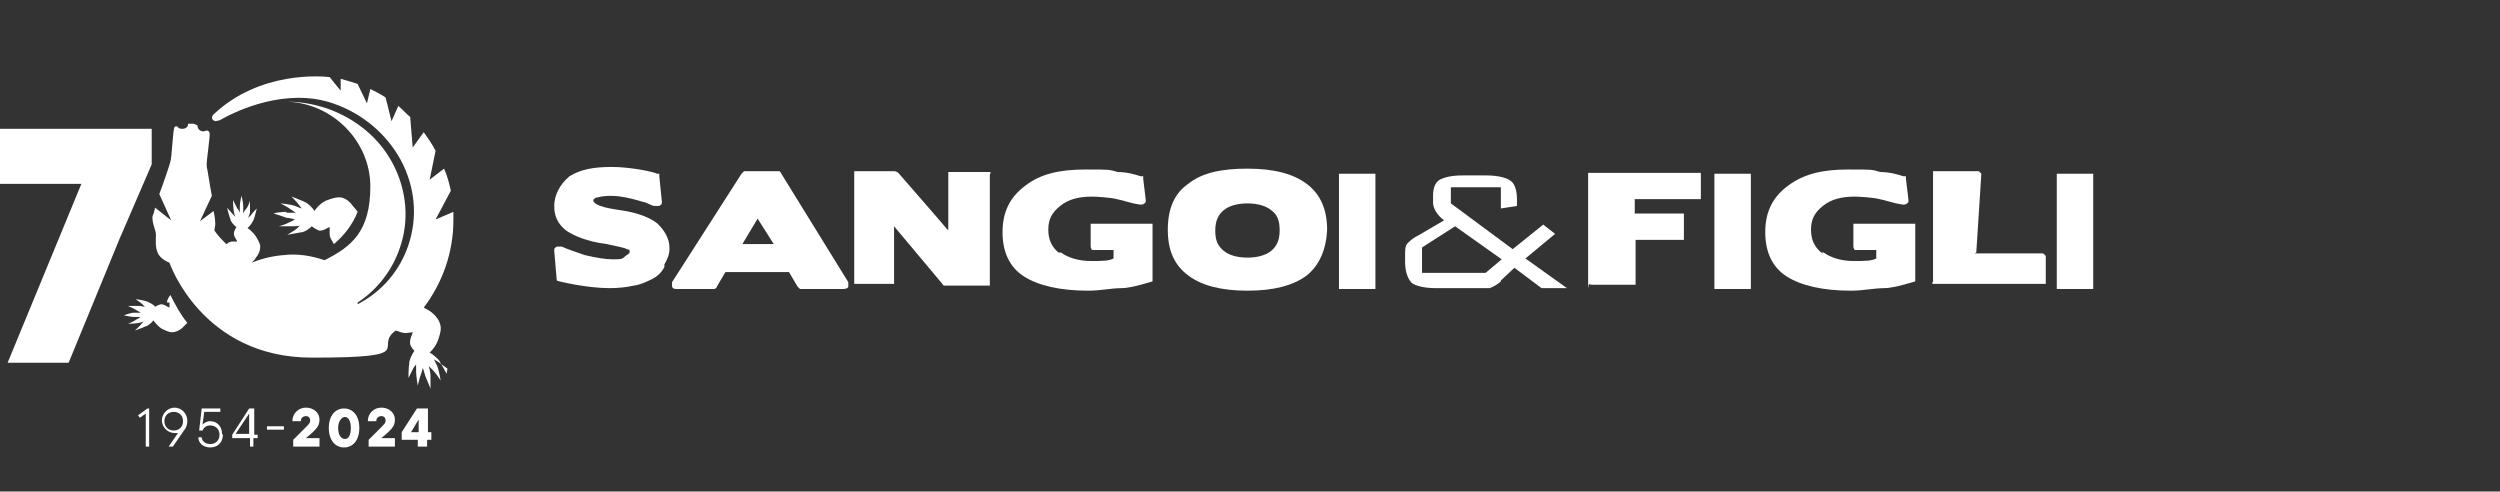
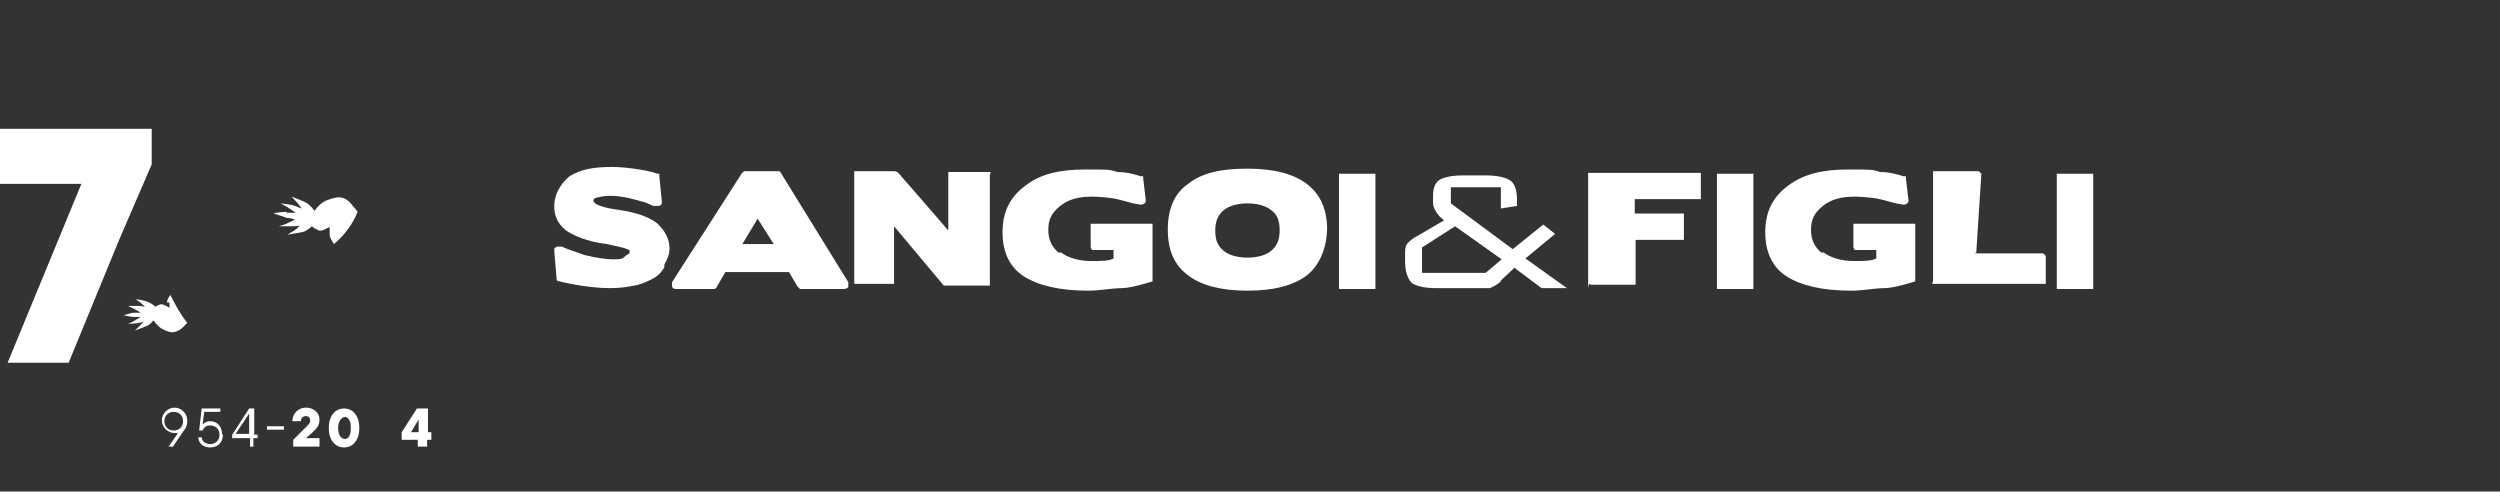
<svg xmlns="http://www.w3.org/2000/svg" id="Livello_1" data-name="Livello 1" version="1.1" viewBox="0 0 295 58">
  <rect x="0" y="0" width="295" height="58" fill="#333333" stroke="none" />
  <defs>
    <style>
      .cls-1 {
        fill: #fff;
        stroke-width: 0px;
      }
    </style>
  </defs>
  <path class="cls-1" d="M78.4,31.5c-.3.6-.8,1.1-1.4,1.4-.6.3-1.4.7-2.2.8-.9.2-1.8.3-2.9.3-2.6,0-6.1-.8-6.2-.9l-.3-3.5c0-.3,0-.3.3-.5.3,0,.3,0,.6,0,.6.3,1.6.6,2.7,1,1.3.3,2.4.5,3.3.5s1.1,0,1.4-.3.6-.3.6-.6-.1-.2-.3-.3c-.4-.2-1.1-.3-2.4-.6-2.4-.3-3.9-1-4.8-1.6-1-.8-1.4-1.7-1.4-2.9s.6-2.5,1.8-3.5c1.3-.8,2.8-1.1,5-1.1s5.1.6,5.3.8c0,0,.3,0,.3,0,0,0,0,.3,0,.3l.3,3c0,.3,0,.3-.3.5-.3,0-.3,0-.6,0-.3,0-.8-.4-1.4-.5-.5-.1-3.1-1.1-5.3-.5-.3,0-.5.3-.5.3,0,.8,2.6,1.1,3.2,1.2,2.2.3,3.7,1,4.4,1.6.8.8,1.4,1.7,1.4,2.9,0,.7-.2,1.2-.6,1.9Z" />
  <path class="cls-1" d="M94.7,34.1c0,0-.3,0-.3,0,0,0-.3-.3-.3-.3l-1-1.7h-7.5l-1,1.7s0,.2-.3.3c-.1,0-.3,0-.3,0h-4.1c-.3,0-.5,0-.6-.3,0-.2,0-.3,0-.5l8.2-12.8s.2-.2.3-.3c.1,0,.3,0,.3,0h3.5s.1,0,.3,0,.3.3.3.3l7.9,12.8c0,.3,0,.3,0,.5s-.3.3-.6.3h-4.7ZM87.6,28.8h3.7l-1.9-3-1.8,3Z" />
  <path class="cls-1" d="M111.9,27.1v-6.5c0,0,0-.3,0-.3s.3,0,.5,0h3.9c0,0,.3,0,.5,0s0,.3,0,.3v12.8c0,0,0,.3,0,.3,0,0-.3,0-.5,0h-4.6s-.2,0-.3,0-.2-.2-.2-.2l-5.7-6.8v6.5c0,0,0,.3,0,.3s-.3,0-.5,0h-3.9c0,0-.3,0-.3,0s0-.3,0-.3v-12.7c0,0,0-.3,0-.3s.3,0,.3,0h4.4c.3,0,.5.2.5.2,0,0,5.5,6.3,5.8,6.7Z" />
  <path class="cls-1" d="M125.2,29.8c.8.6,2.1,1,3.5,1s2.1,0,2.7-.3v-1h-2.1c0,0-.3,0-.4,0s-.2-.3-.2-.4v-2.4c0,0,0-.3,0-.3s.3,0,.5,0h6.3c0,0,.3,0,.5,0,0,0,0,.3,0,.3v6.2c0,0,0,.3,0,.3s-2.5.8-3.6.8c-1.3,0-2.5.3-4,.3-3.3,0-5.9-.6-7.6-1.7-1.7-1.1-2.5-2.9-2.5-5.2s.8-4.1,2.7-5.5c1.8-1.4,4.1-1.9,7.1-1.9s2.7,0,3.8.3c1.1,0,2.1.3,2.7.5,0,0,.3,0,.3,0q0,0,0,.3l.3,2.5c0,.3,0,.3-.3.5,0,0-.3.1-.6,0-.8-.1-1.9-.5-2.5-.6-.7-.2-2.5-.3-2.9-.3-1.6,0-2.8.3-3.8,1.1-1,.8-1.4,1.6-1.4,2.8,0,1.2.4,2,1.2,2.7Z" />
  <path class="cls-1" d="M154.2,32.5c-1.6,1.2-3.9,1.8-7,1.8s-5.4-.6-7-1.8-2.4-2.9-2.4-5.4.8-4.3,2.4-5.4c1.6-1.3,3.9-1.8,7-1.8s5.4.6,7,1.8c1.6,1.2,2.4,3,2.4,5.4-.1,2.3-.9,4.2-2.4,5.4ZM150,24.8c-.6-.5-1.6-.8-2.8-.8s-2.2.3-2.8.8-1,1.2-1,2.4.3,1.8,1,2.4c.6.5,1.6.8,2.8.8s2.2-.3,2.8-.8c.6-.5,1-1.2,1-2.4s-.3-1.9-1-2.4Z" />
  <path class="cls-1" d="M158.3,34.1c0,0-.3,0-.3,0s0-.3,0-.3v-13c0,0,0-.3,0-.3s.3,0,.3,0h3.7c0,0,.3,0,.3,0,0,0,0,.3,0,.3v13c0,0,0,.3,0,.3,0,0-.3,0-.3,0h-3.7Z" />
  <path class="cls-1" d="M177.1,33.2c-.3.3-.8.6-1.3.8-.3,0-.8,0-1.4,0h-5c-1.4,0-2.4-.3-2.8-.6-.5-.5-.8-1.4-.8-2.5v-.8c0-.6,0-1.1.3-1.4.3-.3.6-.6,1.4-1l2.9-1.7c-.8-.6-1.3-1.4-1.3-2.1v-.8c0-1,.3-1.6.8-1.9.6-.3,1.4-.5,2.7-.5h2.8c1.4,0,2.4.3,2.8.6.5.3.8,1.1.8,2.2v.8l-1.9.3v-2.5h-5.9v1.9l7.3,5.4,3.6-2.9,1.4,1.1-3.5,2.9,4.9,3.5h-3l-3.2-2.4-1.6,1.5ZM168,32.2h7.3l1.9-1.6-5.5-3.9-3.9,2.5v3h0Z" />
  <path class="cls-1" d="M187.4,34c0,0,0-.3,0-.3v-13c0,0,0-.3,0-.3s.3,0,.5,0h12.3c0,0,.3,0,.5,0,0,0,0,.3,0,.3v2.5c0,0,0,.3,0,.3s-.3,0-.5,0h-7.3v1.7h5.5c0,0,.3,0,.3,0,0,0,0,.3,0,.3v2.5c0,0,0,.3,0,.3s-.3,0-.3,0h-5.4v5c0,0,0,.3,0,.3,0,0-.3,0-.5,0h-4.6s-.3,0-.4-.1Z" />
-   <path class="cls-1" d="M202.6,34.1c0,0-.3,0-.3,0s0-.3,0-.3v-13c0,0,0-.3,0-.3s.3,0,.3,0h3.7c0,0,.3,0,.3,0,0,0,0,.3,0,.3v13c0,0,0,.3,0,.3,0,0-.3,0-.3,0h-3.7Z" />
+   <path class="cls-1" d="M202.6,34.1s0-.3,0-.3v-13c0,0,0-.3,0-.3s.3,0,.3,0h3.7c0,0,.3,0,.3,0,0,0,0,.3,0,.3v13c0,0,0,.3,0,.3,0,0-.3,0-.3,0h-3.7Z" />
  <path class="cls-1" d="M233,29.9h7.6c0,0,.3,0,.5,0,0,0,.3.3.3.3v3c0,0,0,.3,0,.3,0,0-.3,0-.3,0h-12.5c0,0-.3,0-.5,0-.2,0,0-.3,0-.3v-12.7c0,0,0-.3,0-.3s.3,0,.5,0h4.4c0,0,.3,0,.5,0,0,0,.3.3.3.3l-.6,9.3Z" />
  <path class="cls-1" d="M243,34.1c0,0-.3,0-.3,0s0-.3,0-.3v-13c0,0,0-.3,0-.3s.3,0,.3,0h3.7c0,0,.3,0,.3,0s0,.3,0,.3v13c0,0,0,.3,0,.3,0,0-.3,0-.3,0h-3.7Z" />
  <path class="cls-1" d="M215.2,29.8c.8.6,2.1,1,3.5,1s2.1,0,2.7-.3v-1h-2.1c0,0-.3,0-.4,0s-.2-.3-.2-.4v-2.4c0,0,0-.3,0-.3s.3,0,.5,0h6.3c0,0,.3,0,.5,0,0,0,0,.3,0,.3v6.2c0,0,0,.3,0,.3s-2.5.8-3.6.8c-1.3,0-2.5.3-4,.3-3.3,0-5.9-.6-7.6-1.7-1.7-1.1-2.5-2.9-2.5-5.2s.8-4.1,2.7-5.5,4.1-1.9,7.1-1.9,2.7,0,3.8.3c1.1,0,2.1.3,2.7.5,0,0,.3,0,.3,0q0,0,0,.3l.3,2.5c0,.3,0,.3-.3.5,0,0-.3.1-.6,0-.8-.1-1.9-.5-2.5-.6-.7-.2-2.5-.3-2.9-.3-1.6,0-2.8.3-3.8,1.1-1,.8-1.4,1.6-1.4,2.8,0,1.2.4,2,1.2,2.7Z" />
  <g>
    <g>
-       <path class="cls-1" d="M17.3,48.2h.3v4.5h-.4v-3.9l-.7.5-.2-.3,1.1-.8Z" />
      <path class="cls-1" d="M22.1,49.7c0,.5-.2.9-.4,1.1l-1.3,1.9h-.5l1.1-1.6c0,0-.3,0-.4,0-.8,0-1.5-.7-1.5-1.5s.7-1.5,1.5-1.5,1.5.7,1.5,1.5ZM21.6,49.7c0-.7-.5-1.1-1.1-1.1s-1.1.4-1.1,1.1.5,1.1,1.1,1.1,1.1-.4,1.1-1.1Z" />
      <path class="cls-1" d="M26.3,51.3c0,.9-.6,1.5-1.5,1.5s-1.4-.6-1.4-1.2h.4c0,.4.4.8,1,.8s1.1-.4,1.1-1.1-.5-1.1-1.1-1.1-.8.4-.9.6h-.4l.3-2.6h2.2v.4h-1.9l-.2,1.5c.2-.2.5-.4.9-.4.8,0,1.4.6,1.4,1.5Z" />
      <path class="cls-1" d="M30.4,51.3v.4h-.5v1h-.4v-1h-2.1v-.4l2-3.1h.6v3.1h.5ZM29.4,48.8l-1.6,2.4h1.6v-2.4Z" />
      <path class="cls-1" d="M31.5,50.7v-.4h2v.4h-2Z" />
      <path class="cls-1" d="M36.2,51.7h1.5v1h-3.1v-.8l1.4-1.4c.5-.5.6-.6.6-.9s-.2-.5-.5-.5-.6.2-.6.6h-1c0-.9.7-1.6,1.6-1.6s1.6.6,1.6,1.4-.4,1.1-.9,1.6l-.7.6Z" />
      <path class="cls-1" d="M38.8,50.5c0-1.5.8-2.3,1.8-2.3s1.8.8,1.8,2.3-.8,2.3-1.8,2.3-1.8-.8-1.8-2.3ZM41.4,50.5c0-1-.4-1.3-.7-1.3s-.8.4-.8,1.3.4,1.3.8,1.3.7-.4.7-1.3Z" />
-       <path class="cls-1" d="M45.1,51.7h1.5v1h-3.1v-.8l1.4-1.4c.5-.5.6-.6.6-.9s-.2-.5-.5-.5-.6.2-.6.6h-1c0-.9.7-1.6,1.6-1.6s1.6.6,1.6,1.4-.4,1.1-.9,1.6l-.7.6Z" />
      <path class="cls-1" d="M50.9,51v.9h-.5v.8h-1.1v-.8h-1.9v-.9l1.8-2.8h1.3v2.8h.5ZM49.4,49.5l-.9,1.5h.9v-1.5Z" />
    </g>
    <path class="cls-1" d="M33.8,25c-.5,0-1.4.1-1.5.2h0c0,0,1,.3,1.5.5.4,0,1,.2,1,.2,0,0-.3.2-.6.3-.5.3-1.3.5-1.3.5,0,0,1.2,0,1.7,0,.7,0,.8-.1.8-.1,0,0,0,0-.4.4-.4.3-1.1.7-1.1.7,0,0,1.1-.2,1.7-.3.3,0,.9-.4,1.2-.7h0c.3.3.7.4.8.5.6.1,1.1-.4,1.3-.4,0,0,0,.6,0,.8,0,.5.3.8.5,1.2,1.2-1,2.2-2.3,2.8-3.8-.1-.2-.6-.7-.8-1-.8-.9-1.6-.7-1.6-.7,0,0-.4,0-1.4.4-.8.4-1.3,1.2-1.3,1.2-.2-.4-.8-.9-1-1-.6-.3-1.7-.7-1.7-.7,0,0,.6.6.9,1,.3.4.3.4.3.4,0,0-.1,0-.8-.3-.5-.2-1.7-.3-1.7-.3,0,0,.8.4,1.2.7.3.2.6.4.6.4,0,0-.7,0-1.1,0Z" />
-     <path class="cls-1" d="M52.7,44.1s-.6-1.1-.9-1.6c-.2-.2-.7-.7-1.1-.9,0,0,.7-.6,1-1.5.4-1.1.3-1.5.3-1.5,0,0,0-.8-.9-1.6-.3-.3-.9-.6-1.1-.7,2.2-2.9,3.5-6.5,3.5-10.3s0-.7,0-1l-2.1.9,1.8-3.4c-.2-.9-.4-1.7-.8-2.6l-1.7,1.3.7-3.4c-.4-.8-.9-1.5-1.4-2.2l-1.3,1.8-.3-3.6c-.5-.4-.9-.9-1.4-1.3l-.8,1.8-.7-2.8c-.6-.4-1.2-.7-1.8-1l-.4,1.7-1.1-2.3c-.6-.2-1.3-.4-2-.6v1.4s-1.3-1.6-1.3-1.6c-.8-.1-8.2-.8-13.7,4.4-.2.2-.3.5,0,.7.2.2.5,0,.7,0,2.1-1.2,7.9-3.9,13.4-2,3.5,1.2,6.3,3.6,8,6.7,1.7,3.2,2,6.7.9,10-1,3-3.1,5.5-6,7v-.2c2.3-1.5,4.1-3.8,5-6.5,1.1-3.2.8-6.7-.8-9.8-1.6-3.1-4.4-5.4-7.8-6.6-1.5-.5-3.1-.8-4.7-.8,5.4.2,9.8,4.7,9.8,10s-2.2,7.1-5.4,8.7c-1.5-.5-3.1-.8-4.8-.6-1.3.1-2.6.4-3.8.9.2-.2.4-.4.5-.6.6-.7.5-1.4.5-1.4,0,0,0-.3-.5-1.1-.4-.6-1-1-1-1,.3-.2.6-.7.7-.9.2-.5.4-1.4.4-1.4,0,0-.5.5-.7.8-.3.3-.3.3-.3.3,0,0,0-.1.2-.6,0-.4,0-1.4,0-1.4,0,0-.2.7-.5,1-.2.2-.3.5-.3.5,0,0,0-.5,0-.9,0-.4-.2-1.2-.2-1.2h0c0,0-.2.8-.2,1.2,0,.3,0,.8,0,.8,0,0-.1-.3-.3-.5-.2-.4-.5-1-.5-1,0,0,0,.9.1,1.4.1.5.2.6.2.6,0,0,0,0-.3-.3-.3-.3-.7-.8-.7-.8,0,0,.2.9.4,1.4,0,.2.4.7.7.9h0c-.2.3-.3.6-.3.7,0,.5.4.9.4,1,0,0-.5,0-.6,0-.3,0-.5.2-.7.3-.5-.5-1-1-1.4-1.6,0-.2.1-.5.1-.7,0-.2,0-.8-.2-1.6l-1.6,1.2,1.4-3c-.3-1.5-.5-3.1-.6-3.4-.1-.7.5-3.9.3-4.1,0-.1-.2-.2-.3-.2-.1,0-.3.1-.4.1-.4,0-.7-.3-.7-.7-.2-.1-.4-.2-.5-.2-.2,0-.4,0-.6,0,0,.4-.3.6-.7.6s-.4-.1-.6-.3c-.1,0-.2,0-.3.1-.2.2-.3,3.5-.5,4.1-.1.4-.7,2.2-1.3,3.8h0s1.4,3.1,1.4,3.1l-1.9-1.5c-.1.5-.2.8-.3,1-.1.8.4,1.6.4,2.2,0,.6-.1,1.4.2,2.1.3.8,1.4,1.2,1.4,1.2,0,0,3.8,11.2,16.8,11.2s7.1-1.2,9.9-3.2c.4.1.7.3,1.2.3.2,0,.7-.1.8-.1,0,.2-.4.8-.3,1.4,0,.1.2.5.5.8h0c-.3.4-.6,1.1-.6,1.4-.1.6-.1,1.8-.1,1.8,0,0,.4-.8.6-1.2.3-.4.3-.4.3-.4,0,0,0,.1,0,.8,0,.6.2,1.7.2,1.7,0,0,.2-.9.4-1.4.1-.3.2-.7.2-.7,0,0,.2.7.3,1,.2.5.6,1.4.6,1.5h0c0,0,0-1.1,0-1.6,0-.4-.2-1.1-.2-1.1,0,0,.3.3.5.5.4.4.9,1.2.9,1.2,0,0-.2-1.2-.4-1.7-.3-.6-.4-.8-.4-.8,0,0,0,0,.5.3.4.3,1.1.8,1.1.8Z" />
    <path class="cls-1" d="M20,35.7c0,.2,0,.6,0,.6-.1,0-.6-.4-1-.4,0,0-.4.1-.7.3h0c-.2-.3-.7-.5-.9-.6-.5-.2-1.4-.3-1.4-.3,0,0,.6.4.8.6.3.3.3.3.3.3,0,0-.1,0-.6-.1-.4,0-1.4,0-1.4,0,0,0,.7.3,1,.5.2.1.5.3.5.3,0,0-.5,0-.8,0-.4,0-1.1.3-1.2.3h0c0,0,.8.2,1.2.2.3,0,.8,0,.8,0,0,0-.3.2-.5.3-.4.3-1,.5-1,.5,0,0,.9,0,1.3-.1.5-.1.6-.2.6-.2,0,0,0,0-.3.3-.2.3-.8.8-.8.8,0,0,.9-.3,1.3-.5.2,0,.7-.4.9-.7,0,0,.4.6,1,1,.8.4,1.1.4,1.1.4,0,0,.6.1,1.3-.5.2-.2.4-.4.6-.6-.8-1-1.4-2.1-2-3.3-.2.3-.4.6-.4.9Z" />
    <polygon class="cls-1" points="17.9 15.2 3.2 15.2 3.2 15.2 0 15.2 0 21.7 9.6 21.7 .9 42.8 8.1 42.8 14.1 28.2 17.9 19.4 17.9 15.2" />
  </g>
</svg>